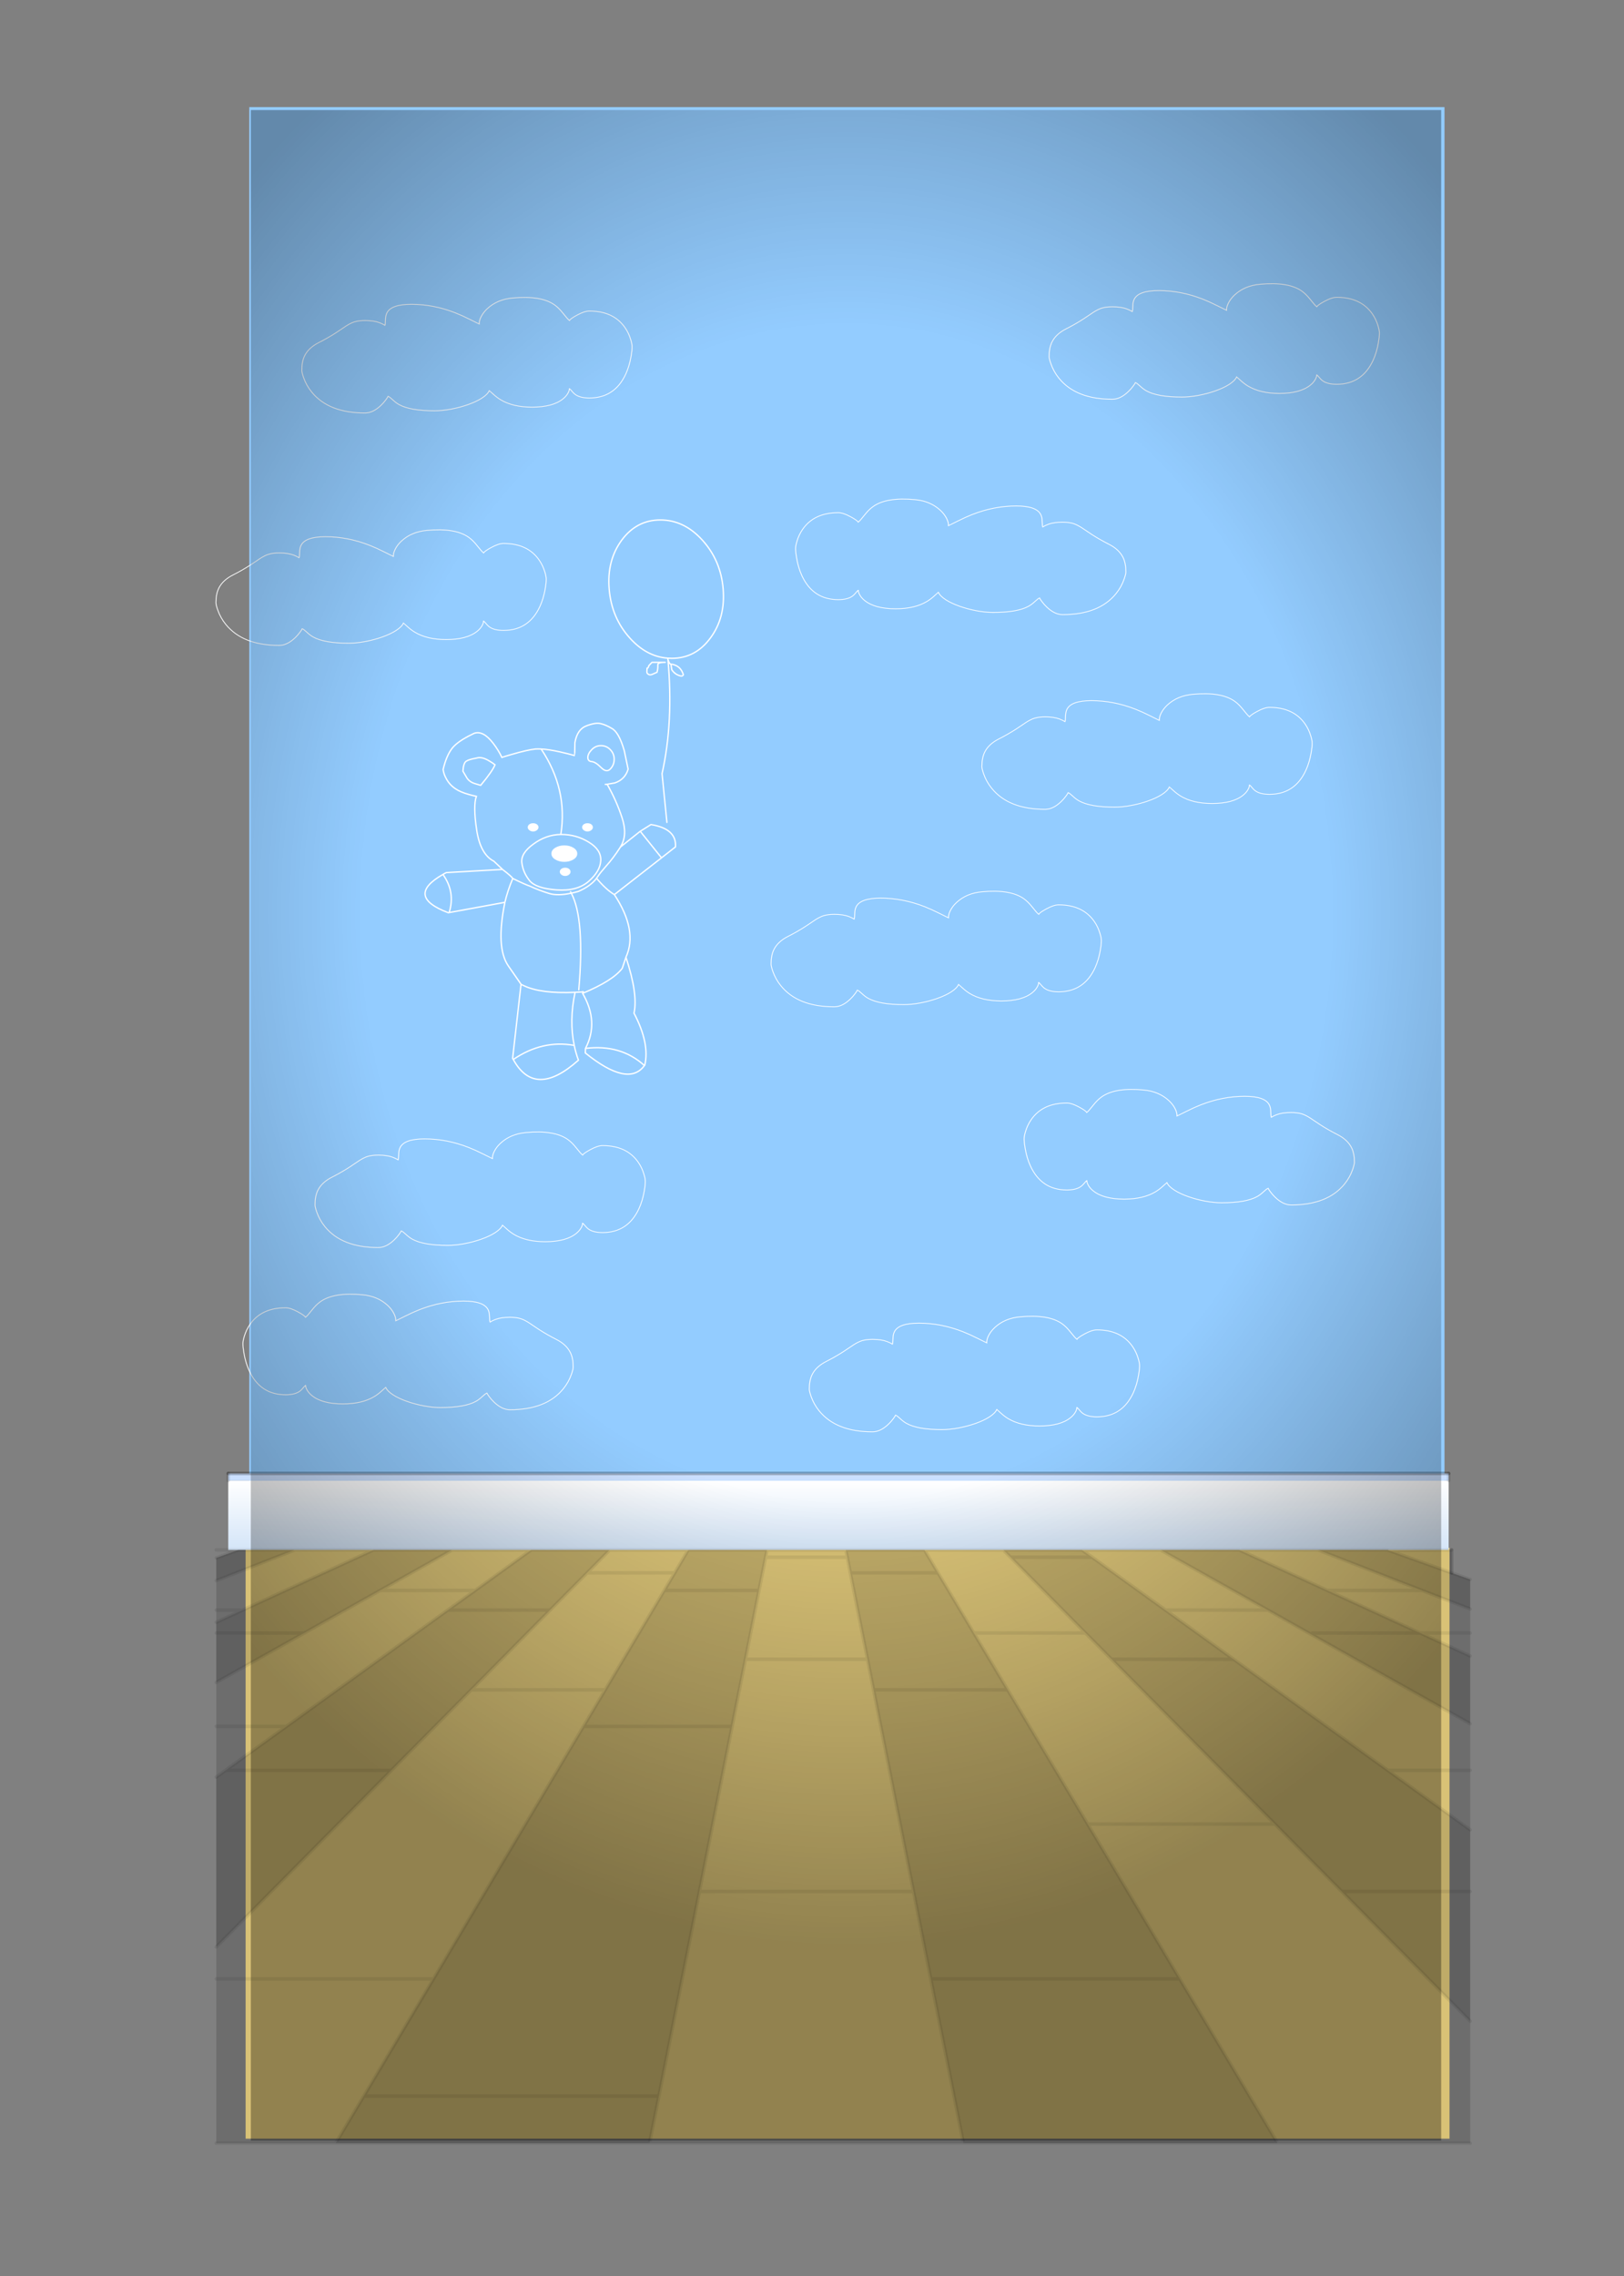
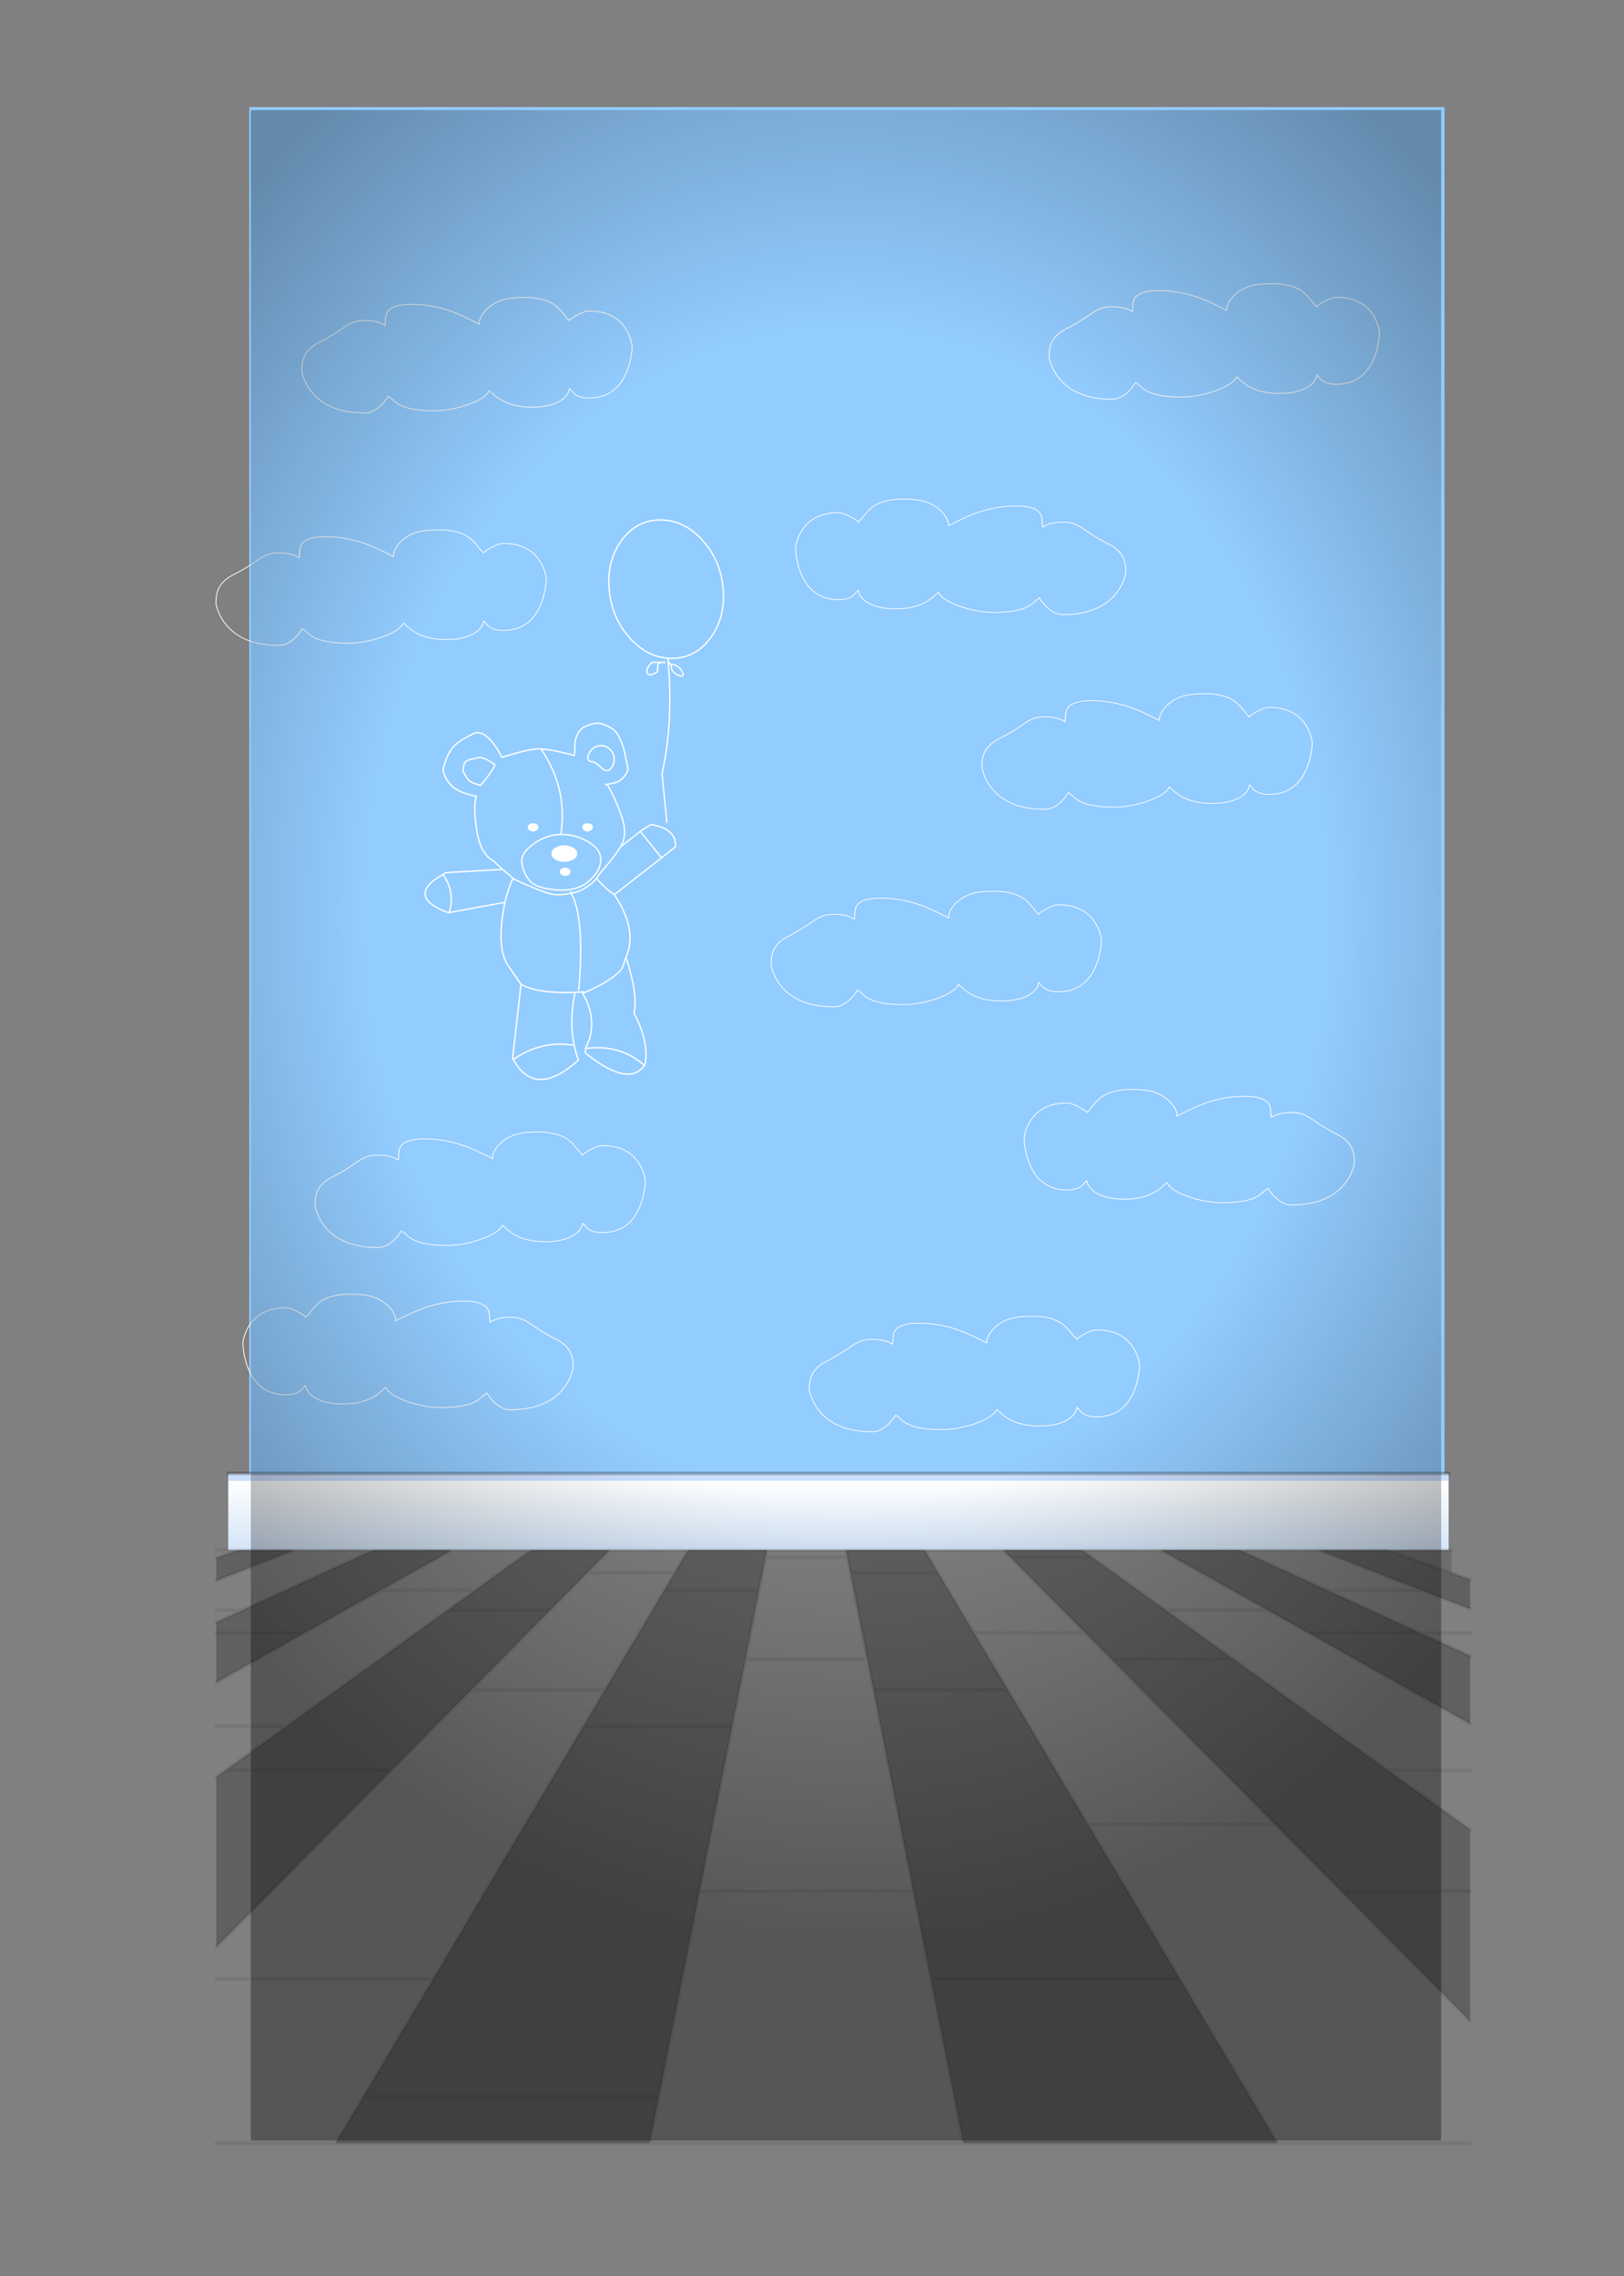
<svg xmlns="http://www.w3.org/2000/svg" xmlns:xlink="http://www.w3.org/1999/xlink" id="009" image-rendering="auto" baseProfile="basic" version="1.1" x="0px" y="0px" width="805" height="1128">
  <rect width="100%" height="100%" fill="#808080" stroke="none" />
  <defs>
    <g id="taijitu" overflow="visible">
      <path id="Layer6_0_1_STROKES" stroke="#FFF" stroke-width="1" stroke-linejoin="miter" stroke-linecap="round" stroke-miterlimit="3" fill="none" d="M511.95 203.55Q513 201.25 520.85 196.55 529.7 191.2 535.4 191.2 563.9 191.2 577.5 212.9 581.95 220 584.25 228.7 585.8 234.5 585.8 237.7 585.8 242.7 584.55 250.4 582.6 262.85 578.4 273.05 565.35 304.4 535.4 304.4 523.9 304.4 518.1 299.25 516.55 297.85 514.5 295.1 512.7 292.65 511.65 291.95 512.2 293.6 510.65 297.1 508.7 301.6 504.55 305.35 492.45 316.3 467.8 316.3 445.25 316.3 430.75 306.65 426.35 303.7 422.1 299.4 417.9 295.1 417.45 294.75 415.55 299.65 408.6 304.6 402.1 309.2 392.35 313 382.85 316.7 372.5 318.85 361.9 321.05 352.95 321.05 324.1 321.05 310.95 312.9 307.3 310.65 303.4 306.6 299.95 303 298.1 302.2 297.6 303.55 295.55 306.6 292.9 310.6 289.7 313.95 280.3 323.9 270.9 323.9 228.05 323.9 208 296.6 201.65 288 198.4 277.6 196.35 271.05 196.35 268.35 196.35 257 199.65 249.55 204.4 238.85 216.7 232.1 227.3 226.15 236.5 219.6 241.5 216.05 248.55 210.7 254 206.85 258.3 205.35 263.5 203.55 271.05 203.55 281.15 203.55 287.95 206.35 291.45 207.8 294.4 209.8 294.9 208.6 295 202.85 295.1 197.2 296.65 193.8 301.65 182.45 325.6 182.45 351.65 182.45 377.5 193.6 385.45 197.05 394.8 202.25 404.5 207.65 405.55 208.15 405.35 203.9 407.75 198.65 410.3 193.05 415.05 188.15 426.8 176.1 444.8 174.25 478.65 170.7 494.55 183.35 499.4 187.15 504.5 194.3 509.75 201.7 511.95 203.55Z" />
    </g>
    <linearGradient id="Gradient_1" gradientUnits="userSpaceOnUse" x1="2.85" y1="116.95" x2="2.85" y2="97.149" spreadMethod="pad">
      <stop offset="0%" stop-color="#D4E5F8" />
      <stop offset="100%" stop-color="#FFF" />
    </linearGradient>
    <radialGradient id="Gradient_2" gradientUnits="userSpaceOnUse" cx="0" cy="0" r="245.075" fx="0" fy="0" gradientTransform="matrix(1 0 0 1.212 5.15 -66.1)" spreadMethod="pad">
      <stop offset="56.862%" stop-color="#000" stop-opacity="0" />
      <stop offset="100%" stop-color="#000" stop-opacity=".329" />
    </radialGradient>
  </defs>
  <g id="avatarPre" overflow="visible">
    <g id="mcObject" transform="matrix(1.723 0 0 1.723 410.7 566.45)">
-       <path fill="#FFE48B" stroke="none" d="M178.65 116.45L132.7 116.45 -167.7 116.45 -167.7 286.4 132.7 286.4 178.65 286.4 178.65 116.45Z" />
      <path fill="#93CCFF" stroke="none" d="M177.2 -297.95L-166.65 -297.95 -166.65 110 177.2 110 177.2 -297.95Z" />
      <use xlink:href="#taijitu" transform="matrix(.244 0 0 .221 -224.15 -214.7)" />
      <use xlink:href="#taijitu" transform="matrix(.244 0 0 .221 15.55 -285.5)" />
      <use xlink:href="#taijitu" transform="matrix(.244 0 0 .221 -3.8 -167.55)" />
      <use xlink:href="#taijitu" transform="matrix(-.244 0 0 .221 199.2 -53.75)" />
      <use xlink:href="#taijitu" transform="matrix(.244 0 0 .221 -53.45 11.5)" />
      <use xlink:href="#taijitu" transform="matrix(.244 0 0 .221 -195.65 -41.5)" />
      <use xlink:href="#taijitu" transform="matrix(.244 0 0 .221 -64.45 -110.75)" />
      <g id="mcOso" transform="matrix(.966 0 0 .966 -116.1 -179.2)">
        <path fill="#FFF" stroke="none" d="M41.75 103.55Q41.05 103.55 40.6 103.9 40.15 104.25 40.15 104.75 40.15 105.25 40.6 105.6 41.05 106 41.75 106 42.45 106 42.9 105.6 43.35 105.25 43.35 104.75 43.35 104.25 42.9 103.9 42.45 103.55 41.75 103.55M44.2 97.6Q43.05 96.9 41.5 96.9 39.95 96.9 38.8 97.6 37.65 98.3 37.65 99.35 37.65 100.4 38.8 101.1 39.95 101.8 41.5 101.8 43.05 101.8 44.2 101.1 45.35 100.4 45.35 99.35 45.35 98.3 44.2 97.6M48.4 90.3Q47.7 90.3 47.25 90.65 46.8 91 46.8 91.5 46.8 92 47.25 92.35 47.7 92.75 48.4 92.75 49.1 92.75 49.55 92.35 50 92 50 91.5 50 91 49.55 90.65 49.1 90.3 48.4 90.3M33.8 91.5Q33.8 91 33.35 90.65 32.9 90.3 32.2 90.3 31.5 90.3 31.05 90.65 30.6 91 30.6 91.5 30.6 92 31.05 92.35 31.5 92.75 32.2 92.75 32.9 92.75 33.35 92.35 33.8 92 33.8 91.5Z" />
        <path id="Layer7_0_1_STROKES" stroke="#FFF" stroke-width=".4" stroke-linejoin="miter" stroke-linecap="round" stroke-miterlimit="3" fill="none" d="M72.05 90.05L70.6 75.55Q74.05 60.1 72.35 41.5 72.3 41.3 72.3 41.15 66 40.7 61 35.15 55.55 29.1 54.85 20.55 54.15 12.05 58.6 6 63.05 0 70.1 0 77.15 0 82.6 6 88.1 12.05 88.8 20.55 89.5 29.1 85 35.15 80.55 41.2 73.5 41.2 72.9 41.2 72.3 41.15M71.1 42.4L67.6 42.4 66.65 43.4Q66.65 43.55 66.6 43.65 66.45 44.1 66.15 44.15 66.15 44.5 66.1 44.85 66 45.65 66.4 45.85 67 46.35 67.85 45.9 68.5 45.6 69.1 45.35 69.4 44.35 69.35 43.15 69.3 42.45 71.1 42.4L71.2 42.4Q71.25 42.4 71.3 42.4 71.4 42.4 71.55 42.4M73.25 42.95Q73.5 42.95 73.75 43 76.2 43.55 76.95 46.1 76.7 46.6 76.1 46.45 74.4 46 73.5 44.6L73.25 42.95Q72.75 42.9 72.35 41.5M53.7 78.75L54.25 78.7 56.55 78.3Q59.6 77.25 60.5 74.2L59.35 68.7Q57.75 63.15 55.6 62.05 53.85 61 52.35 60.65 50.85 60.25 48.1 61.3 45.35 62.3 44.65 66.3 44.6 70.1 44.55 70.15 42.6 69.6 40.15 69.05 36.75 68.3 34.6 68.2 42.6 80.2 40.45 93.65 40.5 93.65 40.6 93.65 45.1 93.65 48.8 95.95 52.5 98.2 52.35 101.4 52.2 104.6 48.75 107.6 45.3 110.6 39.2 110.15 33.05 109.7 31.15 107.4 29.25 105.05 28.85 102.15 28.45 99.25 32.3 96.5 36.1 93.7 40.45 93.65M34.6 68.2Q33.6 68.15 32.9 68.2 30.5 68.45 25.7 69.85 23.95 70.35 22.9 70.7 21.85 68.5 20.35 66.55 17.3 62.55 14.6 63.55 14.3 63.7 14 63.85 9.85 65.85 8.15 67.9 6.4 70.1 5.4 74.3 5.6 75.75 6.35 77.05 7.35 78.9 9.1 80.05 10.55 81.05 13.1 81.75 14.35 82.1 15.3 82.3 14.3 85.1 15.4 92.35 16.5 99.55 20.5 101.6L23.1 104.05 23.2 104.15Q25.7 106.05 26.15 106.75 29.8 108.55 31.3 109.05 33.95 110.3 37.1 111.25 39.611 111.967 43.575 111.125 43.469 110.908 43.35 110.7M19.3 71.85Q16.9 70.35 15.35 70.9 13.05 71.3 12.25 71.85 11.45 72.4 11.3 74.8 12.45 76.8 12.6 77 13.45 78.1 14.85 78.5 16.8 79.1 16.6 79 20.1 74.8 20.85 72.9 20.15 72.35 19.3 71.85ZM56.35 71.25Q56.35 72.95 55.2 74.15 54.05 75.35 52.425 73.7 50.8 72.05 49.65 71.95 48.5 71.85 48.5 70.725 48.5 69.6 49.65 68.4 50.8 67.2 52.4 67.2 54.05 67.2 55.2 68.4 56.35 69.6 56.35 71.25ZM43.575 111.125Q44.594 110.914 45.7 110.6 49.35 109 51.1 106.7 51.3 106.35 51.55 106.05 52.1 105.15 53.95 103.05 56.05 100.75 58.2 97.4 58.2 97.3 58.25 97.3 60.4 93.85 58.7 88.7 57 83.5 54.25 78.7M58.2 97.4L64.1 92.7 67.3 90.7Q75 91.95 74.6 97.35L70.45 100.6 56.4 111.55Q63.45 122.25 59.85 130.2 63.5 141.3 62.25 146.85 67 155.95 65.45 162.35 65.4 162.4 65.35 162.45 60.55 169.05 47.75 158.7L47.8 157.35Q51.9 149.5 46.95 140.95 47.55 140.25 46.65 140.55 45.65 140.6 44.7 140.65 42.9 149.1 44.45 156.45 44.9 158.7 45.7 160.85 32.75 172.45 26.3 160.65 26.15 160.45 26.1 160.3L28.6 138.25Q28.5 138.15 24.8 132.75 21.05 127.3 23.8 113.85L7.2 116.9 6.95 116.95Q-6.05 112.05 5.35 105.55 5.8 105.25 6.35 105L23.1 104.05M56.4 111.55Q53.9 110.05 51.1 106.7M46.95 140.95Q55.95 137.2 58.75 133.5 58.8 133.35 59.85 130.2M45.8 139.9Q47.633 118.849 43.575 111.125M26.15 106.75Q24.6 110.4 23.8 113.85M5.35 105.55Q9.1 110.8 7.2 116.9M28.6 138.25Q28.7 138.3 28.85 138.4 29.1 138.5 29.4 138.65 34.45 141.1 44.7 140.65M65.35 162.45Q58.3 156.05 47.8 157.35M26.3 160.65Q34.95 154.75 44.45 156.45M64.1 92.7L70.45 100.6" />
      </g>
      <use xlink:href="#taijitu" transform="matrix(-.244 0 0 .221 -25.55 5.15)" />
      <use xlink:href="#taijitu" transform="matrix(-.244 0 0 .221 133.45 -223.55)" />
      <use xlink:href="#taijitu" transform="matrix(.244 0 0 .221 -199.45 -281.55)" />
      <path fill="url(#Gradient_1)" stroke="none" d="M178.4 117.05L178.4 97.1 -172.7 97.1 -172.7 117.05 178.4 117.05Z" />
      <path fill="#CBE0FF" stroke="none" d="M178.4 97.1L178.4 95.05 -172.7 95.05 -172.7 97.1 178.4 97.1Z" />
-       <path id="Layer4_0_1_STROKES" stroke="#000" stroke-opacity=".121" stroke-width="1" stroke-linejoin="round" stroke-linecap="round" fill="none" d="M178.4 95.05L178.4 97.1M-172.7 97.1L-172.7 95.05" />
      <path id="Layer4_0_2_STROKES" stroke="#000" stroke-opacity=".250" stroke-width="1" stroke-linejoin="round" stroke-linecap="round" fill="none" d="M-172.7 95.05L178.4 95.05" />
      <path fill="#000" fill-opacity=".250" stroke="none" d="M-62.95 117.05L-85.55 117.05 -176.15 182.4 -176.15 231.25 -62.95 117.05M-17.7 117.05L-40.35 117.05 -141.8 287.7 -51.5 287.7 -17.7 117.05M-108.25 117.05L-130.9 117.05 -176.15 137.85 -176.15 155.15 -108.25 117.05M27.6 117.05L4.95 117.05 38.8 287.7 129.2 287.7 27.6 117.05M72.9 117.05L50.25 117.05 184.6 252.6 184.6 197.55 72.9 117.05M184.6 167.05L184.6 147.55 118.15 117.05 95.5 117.05 184.6 167.05Z" />
-       <path fill="#000" fill-opacity=".149" stroke="none" d="M-40.35 117.05L-62.95 117.05 -176.15 231.25 -176.15 287.7 -141.8 287.7 -40.35 117.05M-130.9 117.05L-153.55 117.05 -176.15 125.9 -176.15 137.85 -130.9 117.05M-85.55 117.05L-108.25 117.05 -176.15 155.15 -176.15 182.4 -85.55 117.05M38.8 287.7L4.95 117.05 -17.7 117.05 -51.5 287.7 38.8 287.7M50.25 117.05L27.6 117.05 129.2 287.7 184.6 287.7 184.6 252.6 50.25 117.05M184.6 197.55L184.6 167.05 95.5 117.05 72.9 117.05 184.6 197.55M184.6 147.55L184.6 134.05 140.8 117.05 118.15 117.05 184.6 147.55Z" />
      <path fill="#000" fill-opacity=".250" stroke="none" d="M-176.15 119.35L-176.15 125.9 -153.55 117.05 -169.75 117.05 -176.15 119.35M170.75 128.7L184.6 134.05 184.6 125.55 179.25 123.65 161.2 117.2 160.9 117.05 140.8 117.05 170.75 128.7Z" />
      <path fill="#000" fill-opacity=".149" stroke="none" d="M179.25 123.65L179.25 117.05 161.2 117.2 179.25 123.65Z" />
      <path id="Layer2_0_1_STROKES" stroke="#000" stroke-opacity=".078" stroke-width="1" stroke-linejoin="round" stroke-linecap="round" fill="none" d="M161.2 117.2L160.9 117.05 140.8 117.05 170.75 128.7 184.6 134.05M184.6 125.55L179.25 123.65 161.2 117.2 179.25 117.05M184.6 147.55L170.2 140.95 139.15 140.95M170.75 128.7L143.5 128.7 170.2 140.95 184.6 140.95M72.9 117.05L50.25 117.05 52.35 119.15 75.85 119.15 72.9 117.05 95.5 117.05 118.15 117.05 143.5 128.7M50.25 117.05L27.6 117.05 31.5 123.65 41.8 140.95 73.9 140.95 52.35 119.15M6.25 123.65L5.4 119.15 -18.1 119.15 -20 128.7 -23.9 148.5 11.2 148.5 6.25 123.65 31.5 123.65M5.4 119.15L4.95 117.05 -17.7 117.05 -18.1 119.15M4.95 117.05L27.6 117.05M-23.9 148.5L-27.75 167.8 -37.15 215.3 24.45 215.3 12.95 157.3 11.2 148.5M24.45 215.3L29.4 240.45 101.05 240.45 74.55 195.9 51.55 157.3 12.95 157.3M51.55 157.3L41.8 140.95M73.9 140.95L81.4 148.5 116.55 148.5 96.95 134.35 75.85 119.15M96.95 134.35L126.4 134.35 95.5 117.05M184.6 197.55L160.9 180.45 116.55 148.5M74.55 195.9L128.4 195.9 81.4 148.5M118.9 117.05L140.8 117.05M29.4 240.45L38.8 287.7 129.2 287.7 101.05 240.45M184.6 252.6L147.65 215.3 128.4 195.9M184.6 167.05L126.4 134.35M147.65 215.3L184.6 215.3M129.2 287.7L184.6 287.7M160.9 180.45L184.6 180.45M-176.15 167.8L-155.95 167.8 -109.55 134.35 -101.65 128.7 -129 128.7 -150.8 140.95 -176.15 155.15M-101.65 128.7L-85.55 117.05 -108.25 117.05 -129 128.7M-153.55 117.05L-131.6 117.05M-155.95 167.8L-173.5 180.45 -125.75 180.45 -102.8 157.3 -80.1 134.35 -109.55 134.35M-176.15 137.85L-130.9 117.05 -108.25 117.05M-85.55 117.05L-62.95 117.05 -40.35 117.05 -17.7 117.05M-80.1 134.35L-69.45 123.65 -62.95 117.05M-69.45 123.65L-44.25 123.65 -40.35 117.05M-102.8 157.3L-64.25 157.3 -47.25 128.7 -44.25 123.65M-176.15 240.45L-113.65 240.45 -70.5 167.8 -64.25 157.3M-47.25 128.7L-20 128.7M-70.5 167.8L-27.75 167.8M-176.15 125.9L-153.55 117.05 -169.75 117.05 -176.15 119.35M-176.15 134.35L-169.3 134.35M-176.15 117.05L-169.75 117.05M-176.15 182.4L-173.5 180.45M-51.5 287.7L-48.8 274.15 -133.7 274.15 -141.8 287.7 -51.5 287.7 38.8 287.7M-48.8 274.15L-37.15 215.3M-133.7 274.15L-113.65 240.45M-176.15 140.95L-150.8 140.95M-176.15 231.25L-125.75 180.45M-176.15 287.7L-141.8 287.7" />
-       <path id="Layer2_0_2_STROKES" stroke="#000" stroke-opacity=".160" stroke-width="1" stroke-linejoin="round" stroke-linecap="round" fill="none" d="M179.25 123.65L179.25 117.05" />
      <path fill="url(#Gradient_2)" stroke="none" d="M176.25 -297.1L-166.2 -297.1 -166.2 286.95 176.25 286.95 176.25 -297.1Z" />
    </g>
  </g>
</svg>